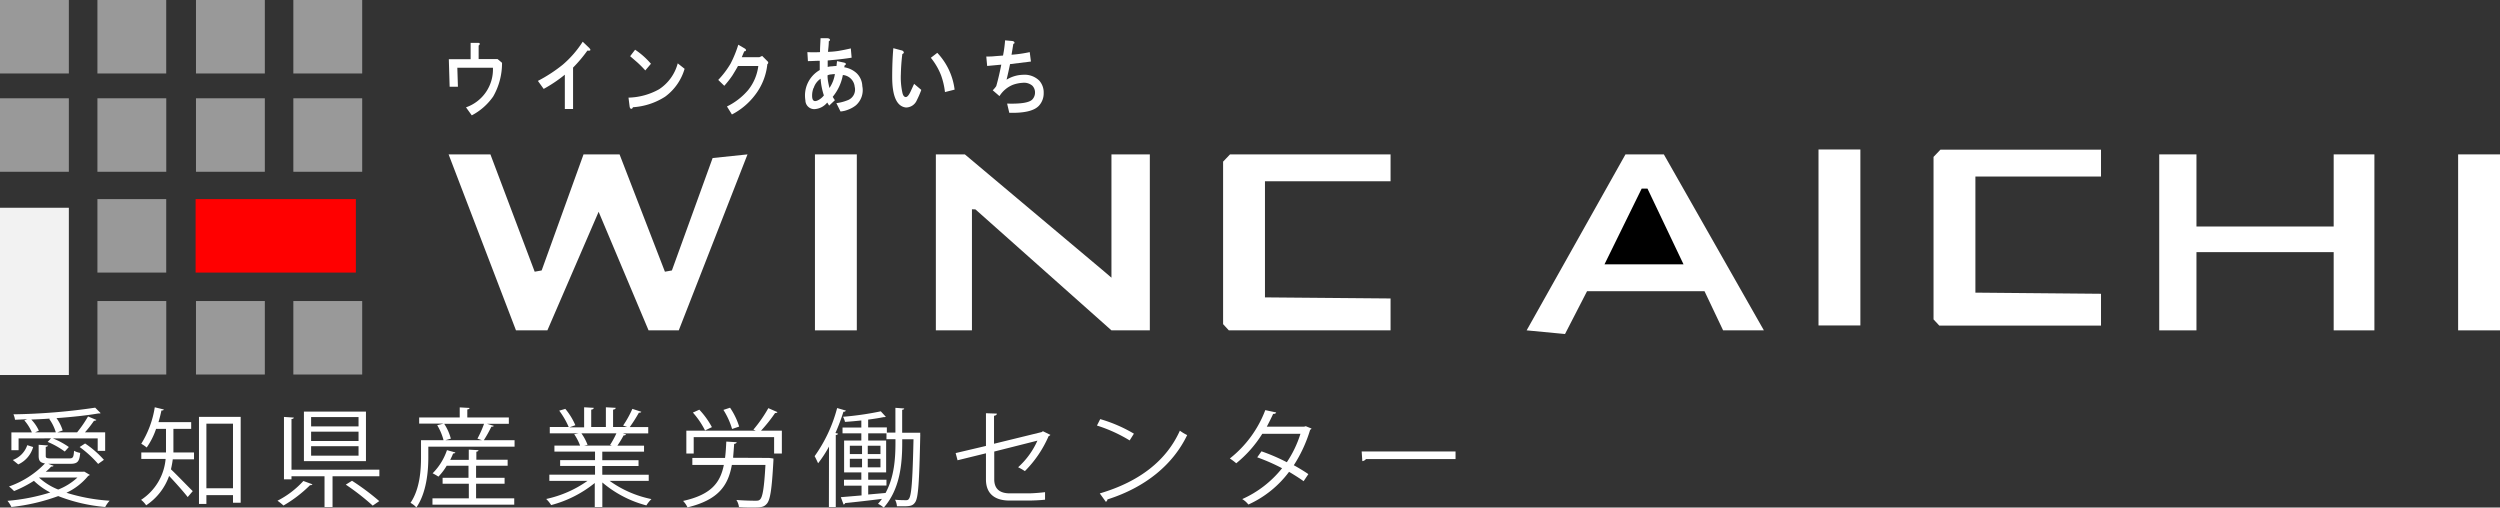
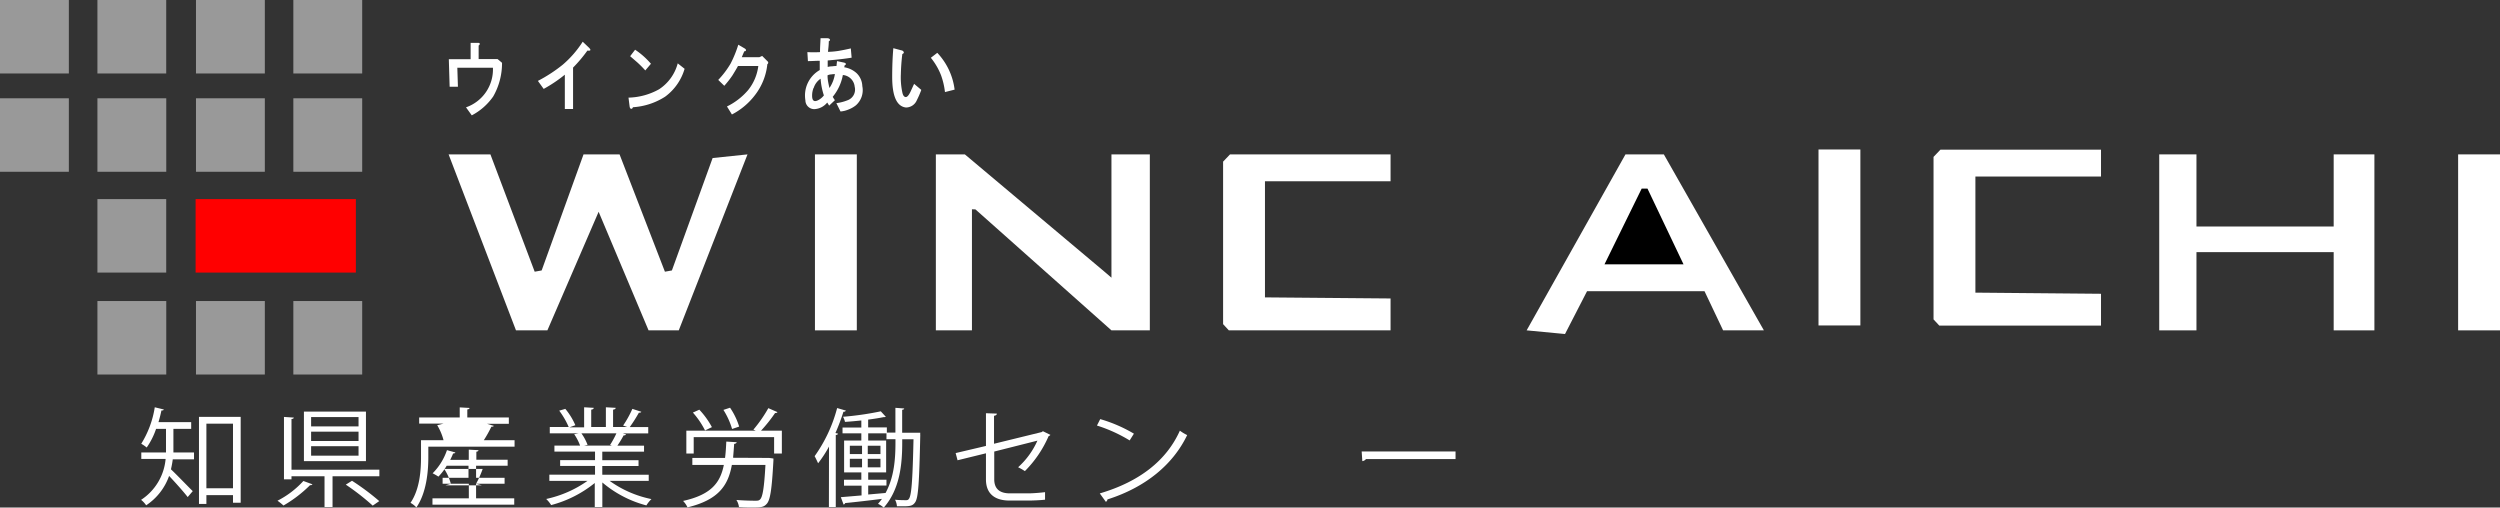
<svg xmlns="http://www.w3.org/2000/svg" viewBox="0 0 458.59 93.1">
  <rect x="0" y="0" width="458.59" height="93.1" fill="#333333" stroke="none" />
  <defs>
    <style>.cls-1{fill:#fff;}.cls-2{fill:#999;}.cls-3{fill:#f2f2f2;}.cls-4{fill:red;}</style>
  </defs>
  <g id="レイヤー_2" data-name="レイヤー 2">
    <g id="レイヤー_1-2" data-name="レイヤー 1">
      <polygon class="cls-1" points="82.29 28.32 94.65 60.6 100.41 60.6 109.81 38.85 118.97 60.6 124.51 60.6 137.12 28.32 130.72 28.99 123.25 49.61 121.97 49.84 113.65 28.32 107.04 28.32 99.36 49.61 98.08 49.84 89.96 28.32 82.29 28.32" />
      <rect class="cls-1" x="149.49" y="28.32" width="7.68" height="32.28" />
      <polygon class="cls-1" points="171.67 28.32 171.67 60.6 178.29 60.6 178.29 38.39 178.93 38.41 203.88 60.6 210.92 60.6 210.92 28.32 203.88 28.32 203.88 50.94 202.6 49.84 176.99 28.32 171.67 28.32" />
      <polygon class="cls-1" points="255.08 28.32 225.63 28.32 224.36 29.65 224.36 59.46 225.41 60.6 255.08 60.6 255.08 54.75 232.04 54.55 232.04 33.25 255.08 33.25 255.08 28.32" />
      <polygon class="cls-1" points="298.17 28.32 280.04 60.6 287.08 61.27 291.12 53.42 312.67 53.42 316.08 60.6 323.56 60.6 305.21 28.32 298.17 28.32" />
      <polygon points="301.14 34.6 294.32 48.49 308.82 48.49 302.21 34.6 301.14 34.6" />
      <polygon class="cls-1" points="402.91 28.32 396.08 28.32 396.08 60.6 402.91 60.6 402.91 46.25 428.08 46.25 428.08 60.6 435.55 60.6 435.55 28.32 428.08 28.32 428.08 41.55 402.91 41.55 402.91 28.32" />
      <rect class="cls-1" x="333.58" y="27.42" width="7.68" height="32.28" />
      <rect class="cls-1" x="450.91" y="28.32" width="7.68" height="32.28" />
      <polygon class="cls-1" points="385.4 27.45 355.95 27.45 354.68 28.78 354.68 58.59 355.74 59.73 385.4 59.73 385.4 53.89 362.36 53.68 362.36 32.38 385.4 32.38 385.4 27.45" />
      <path class="cls-1" d="M88,8c0,.12,0,.23-.2.35v2.49h3.48l.81.68a12.29,12.29,0,0,1-1.62,6.18,11,11,0,0,1-3.93,3.46l-1.06-1.47a7.36,7.36,0,0,0,4.94-7.26H83.89L84,15.91H82.48l-.15-5.05h4v-3h1.31C87.86,7.85,88,7.91,88,8Z" />
      <path class="cls-1" d="M107.75,9.28a25.48,25.48,0,0,1-2.63,3.12V20h-1.51V13.7a25.56,25.56,0,0,1-3.88,2.61l-1.06-1.47a27.06,27.06,0,0,0,4.59-3,18.91,18.91,0,0,0,3.63-4.19L108,8.71C108.47,9.17,108.39,9.36,107.75,9.28Z" />
      <path class="cls-1" d="M122,17.74a12.38,12.38,0,0,1-5.9,1.93c-.07.22-.19.32-.35.28s-.22-.19-.26-.45l-.2-1.59a12.09,12.09,0,0,0,5.6-1.53,8.16,8.16,0,0,0,3.43-4.76l1.26,1A9.69,9.69,0,0,1,122,17.74Zm-2.57-6.07-1.06,1.25a20,20,0,0,0-1.46-1.47l-1.32-1.14.91-1.19A13.91,13.91,0,0,1,119.38,11.67Z" />
      <path class="cls-1" d="M136.83,9.24c0,.12-.13.17-.3.17-.17.38-.32.74-.46,1.08h3.23l.51-.23,1,1a.31.31,0,0,1-.05.51,11.1,11.1,0,0,1-2.22,5.61A12.55,12.55,0,0,1,134.26,21l-.91-1.47a12,12,0,0,0,3.88-3,8.76,8.76,0,0,0,1.87-4.42h-3.73c-.24.45-.57,1-1,1.7a17.47,17.47,0,0,1-1.51,1.93l-1.11-1.08a16.21,16.21,0,0,0,2.27-3,21,21,0,0,0,1.41-3.46l1.16.68C136.78,9,136.86,9.09,136.83,9.24Z" />
      <path class="cls-1" d="M152.23,7.24c.07.11,0,.23-.2.34,0,.64-.08,1.28-.15,1.93a14.42,14.42,0,0,0,1.92-.17c.7-.12,1.46-.27,2.27-.46l.15,1.7c-1.15.19-2.61.36-4.39.51v1.19a3.22,3.22,0,0,1,.81-.11,4.74,4.74,0,0,1,.8-.06l.1-.9,1.32.28c.23.08.33.17.3.28s-.07.17-.2.17l-.1.4a4.38,4.38,0,0,1,2.27,1.08,3.46,3.46,0,0,1,1.05,2.38A3.7,3.7,0,0,1,157,19.32a5.15,5.15,0,0,1-1.41.79,4.71,4.71,0,0,1-1.41.34l-.76-1.53a8.21,8.21,0,0,0,2-.51,2.08,2.08,0,0,0,1.36-2.5,2.38,2.38,0,0,0-2.17-2.15,8.74,8.74,0,0,1-1.86,4c.13.23.27.43.4.62l-1.06,1a5.84,5.84,0,0,0-.35-.57A3.21,3.21,0,0,1,149.61,20a1.62,1.62,0,0,1-1.87-1.59,5.37,5.37,0,0,1,2.63-5.56c0-.57,0-1.13,0-1.7-.71,0-1.43.06-2.17.06l-.1-1.65a22.19,22.19,0,0,0,2.32,0c0-.83.06-1.68.1-2.55h1.11C152,7,152.16,7.09,152.23,7.24Zm-3,8.9a3.86,3.86,0,0,0-.26,1.42c0,.94.39,1.21,1.16.79a3.08,3.08,0,0,0,1-.85,12.28,12.28,0,0,1-.6-3.06A3.17,3.17,0,0,0,149.26,16.14Zm3.22-2.49a1.68,1.68,0,0,0-.65.17,6.83,6.83,0,0,0,.1,1.13c.07.38.15.77.25,1.19a6.22,6.22,0,0,0,1-2.55A4.34,4.34,0,0,0,152.48,13.65Z" />
      <path class="cls-1" d="M165.79,9.57c0,.12,0,.23-.27.34a36.5,36.5,0,0,0-.27,3.69,13.13,13.13,0,0,0,.27,3.35c.11.53.3.81.59.85s.6-.32.92-1l.65-1.42L169,16.49a16.4,16.4,0,0,1-.81,1.87,2.17,2.17,0,0,1-2,1.36q-2.53-.28-2.53-5.61c0-1.93.07-3.68.21-5.27l1.46.39A.55.55,0,0,1,165.79,9.57Zm7.55,7.32a13.55,13.55,0,0,0-.71-3.06,11.94,11.94,0,0,0-1.88-3.23l1.18-.91a11.93,11.93,0,0,1,3.18,6.75Z" />
-       <path class="cls-1" d="M186.09,7.8q.06.18-.21.24c-.11.72-.22,1.37-.33,2a23.78,23.78,0,0,0,3.34-.48l.22,1.73-3.83.47c-.21,1-.43,2-.64,2.86a6,6,0,0,1,3-.9,3.84,3.84,0,0,1,3,1.07,3.25,3.25,0,0,1,.81,2.27,3.36,3.36,0,0,1-.86,2.32c-.87.95-2.68,1.38-5.45,1.31L184.74,19c2.56.08,4.1-.18,4.64-.77a1.83,1.83,0,0,0,.48-1.25,1.8,1.8,0,0,0-.48-1.25,2.34,2.34,0,0,0-1.78-.54,6.35,6.35,0,0,0-1.78.36,5.2,5.2,0,0,0-2.48,2.08l-1.24-1.07a4.37,4.37,0,0,0,.65-.77c.36-1.27.66-2.58.92-3.93l-2.59.24-.16-1.73c.5,0,1,0,1.51-.06l1.56-.12a22.93,22.93,0,0,0,.38-2.79l1.29.12C185.91,7.55,186.06,7.65,186.09,7.8Z" />
      <rect class="cls-2" width="12.63" height="13.48" />
      <rect class="cls-2" x="17.87" width="12.62" height="13.48" />
      <rect class="cls-2" y="18.03" width="12.63" height="13.48" />
      <rect class="cls-2" x="17.87" y="18.03" width="12.63" height="13.48" />
      <rect class="cls-2" x="35.95" width="12.63" height="13.48" />
      <rect class="cls-2" x="53.81" width="12.63" height="13.48" />
      <rect class="cls-2" x="35.95" y="18.03" width="12.63" height="13.48" />
      <rect class="cls-2" x="53.81" y="18.03" width="12.63" height="13.48" />
-       <rect class="cls-3" y="38.11" width="12.63" height="30.68" />
      <rect class="cls-2" x="17.87" y="36.52" width="12.62" height="13.48" />
      <rect class="cls-2" x="17.87" y="55.22" width="12.63" height="13.48" />
      <rect class="cls-4" x="35.88" y="36.52" width="29.4" height="13.48" />
      <rect class="cls-2" x="35.95" y="55.22" width="12.63" height="13.48" />
      <rect class="cls-2" x="53.81" y="55.22" width="12.63" height="13.48" />
-       <path class="cls-1" d="M15.48,86.52l1,.59a.46.46,0,0,1-.29.17,11.4,11.4,0,0,1-4,3.11,33.72,33.72,0,0,0,7.92,1.46A5.26,5.26,0,0,0,19.3,93a30.81,30.81,0,0,1-8.62-2,36,36,0,0,1-8.59,2,5.26,5.26,0,0,0-.72-1.13,36.17,36.17,0,0,0,7.85-1.53,12.67,12.67,0,0,1-3-2.14,22.45,22.45,0,0,1-3.64,1.88,7.73,7.73,0,0,0-.93-.84,16.85,16.85,0,0,0,6.6-4.23c-.91-.14-1.16-.51-1.16-1.42v-2l1.69.12c0,.13-.12.23-.39.25v1.65c0,.4.14.48,1.05.48h3.25c.68,0,.82-.16.89-1.4a3.86,3.86,0,0,0,1.13.39c-.14,1.64-.51,2-1.86,2h-4l1,.37a.54.54,0,0,1-.46.14c-.29.31-.6.63-1,.94h6.8ZM3.41,80.42v2.16H2.09V79.32H5.85a8.36,8.36,0,0,0-1.39-2.21L5,76.9,2.75,77a3.29,3.29,0,0,0-.29-1,112,112,0,0,0,15-1.22l1,1a.3.3,0,0,1-.2.06.86.86,0,0,1-.21,0c-2,.35-4.73.65-7.69.86a7.74,7.74,0,0,1,1.14,2.26l-1.24.44a7.89,7.89,0,0,0-1.24-2.56l.19-.06c-1.16.08-2.34.14-3.47.18A7.3,7.3,0,0,1,7.13,79l-.68.3h7.7a22,22,0,0,0,2-2.91l1.53.64c-.06.1-.21.16-.44.16a20.55,20.55,0,0,1-1.65,2.11h3.7V82.7H17.92V80.42H9.71A14.5,14.5,0,0,1,12.63,82l-.75.83a15.13,15.13,0,0,0-3.14-1.77l.62-.65ZM6.08,82a5,5,0,0,1-2.73,3.19l-1-.81A4.39,4.39,0,0,0,5,81.66ZM7.15,87.6v0a11.38,11.38,0,0,0,3.53,2.2A11.11,11.11,0,0,0,14.2,87.6ZM18,85.1A20.1,20.1,0,0,0,14.61,82l1-.65a17.79,17.79,0,0,1,3.45,3Z" />
      <path class="cls-1" d="M31.81,78.67V82c0,.32,0,.67,0,1h3.78v1.26H31.69c-.07.59-.19,1.2-.33,1.83,1,.93,3.36,3.4,4,4l-.93,1.09c-.66-.87-2.31-2.72-3.41-3.88a10.71,10.71,0,0,1-4.21,5.39,4.47,4.47,0,0,0-.93-1,10,10,0,0,0,4.5-7.5H25.92V83h4.53c0-.35,0-.68,0-1V78.67H28.63a13.32,13.32,0,0,1-1.72,3.42,7.11,7.11,0,0,0-1-.69,17.86,17.86,0,0,0,2.48-6.69l1.65.4c0,.14-.18.19-.43.19q-.22,1.07-.54,2.13h6v1.24Zm4.69-2.2h7.65V92.22H42.74v-1.4H37.86v1.62H36.5Zm1.36,13.09h4.88V77.72H37.86Z" />
      <path class="cls-1" d="M57.32,88.84a.44.44,0,0,1-.44.15A23.64,23.64,0,0,1,52,92.73a11.16,11.16,0,0,0-1.1-.88,16.59,16.59,0,0,0,4.75-3.62Zm-3.85-2.68H69.59v1.2H61V93H59.53V87.36H53.47v.57H52.09V76.48l1.8.12c0,.14-.13.24-.42.26ZM67.13,75.5v9.09H55.75V75.5Zm-1.36,2.72V76.5h-8.7v1.72Zm0,2.67V79.18h-8.7v1.71Zm0,2.7V81.85h-8.7v1.74Zm2.6,9.16a43.2,43.2,0,0,0-4.94-3.85l1.14-.71a44.21,44.21,0,0,1,5,3.73Z" />
-       <path class="cls-1" d="M90.59,78.12c-.08.11-.2.17-.45.15a23.77,23.77,0,0,1-1.39,2.48h5.64v1.18H78.57v1.93c0,2.64-.33,6.51-2.19,9.23a4,4,0,0,0-1.08-.85c1.72-2.52,1.93-6,1.93-8.38V80.75h4.13A10.27,10.27,0,0,0,80.2,78l1.18-.3H76.89V76.58h7.44V74.73l1.8.1c0,.14-.12.24-.41.28v1.47h7.62v1.16h-4ZM87.33,88.74v2.67h7v1.16h-15V91.41h6.67V88.74H81.19v-1.1h4.75V85.43h-4a10.46,10.46,0,0,1-1.52,2,10.55,10.55,0,0,0-1.06-.61,11,11,0,0,0,2.63-4.25l1.55.43a.41.41,0,0,1-.42.18,11.32,11.32,0,0,1-.54,1.18h3.41V82.48l1.78.1c0,.14-.12.24-.39.28v1.47h5.74v1.1H87.33v2.21h5.23v1.1Zm.25-8.28a18.56,18.56,0,0,0,1.21-2.72H81.48a9.17,9.17,0,0,1,1.22,2.72l-1,.29h6.71Z" />
+       <path class="cls-1" d="M90.59,78.12c-.08.11-.2.17-.45.15a23.77,23.77,0,0,1-1.39,2.48h5.64v1.18H78.57v1.93c0,2.64-.33,6.51-2.19,9.23a4,4,0,0,0-1.08-.85c1.72-2.52,1.93-6,1.93-8.38V80.75h4.13A10.27,10.27,0,0,0,80.2,78l1.18-.3H76.89V76.58h7.44V74.73l1.8.1c0,.14-.12.24-.41.28v1.47h7.62v1.16h-4ZM87.33,88.74v2.67h7v1.16h-15V91.41h6.67V88.74H81.19v-1.1h4.75V85.43h-4a10.46,10.46,0,0,1-1.52,2,10.55,10.55,0,0,0-1.06-.61,11,11,0,0,0,2.63-4.25l1.55.43a.41.41,0,0,1-.42.18,11.32,11.32,0,0,1-.54,1.18h3.41V82.48l1.78.1c0,.14-.12.24-.39.28v1.47h5.74v1.1H87.33v2.21h5.23v1.1Za18.56,18.56,0,0,0,1.21-2.72H81.48a9.17,9.17,0,0,1,1.22,2.72l-1,.29h6.71Z" />
      <path class="cls-1" d="M119,88.21h-7.17a19.88,19.88,0,0,0,7.67,3.34,5.71,5.71,0,0,0-.93,1.16,20.47,20.47,0,0,1-8.08-4.21V93h-1.39V88.6a21.28,21.28,0,0,1-8,4.05,5.59,5.59,0,0,0-.91-1.12,20.66,20.66,0,0,0,7.58-3.32h-7V87.07h8.38v-1.6h-6.4V84.41h6.4V82.84h-7.45v-1.1h4.71a9.48,9.48,0,0,0-1.08-2.09l.81-.16h-5.29V78.33h3.47a14.6,14.6,0,0,0-1.74-3L103.7,75a12.17,12.17,0,0,1,1.84,3l-1.09.39h2.7V74.71l1.76.1c0,.2-.19.3-.46.34v3.18h2.69V74.71l1.8.1c0,.2-.21.3-.48.34v3.18h2.61l-.77-.27A19,19,0,0,0,116,75l1.63.53c0,.12-.21.18-.44.18a26.69,26.69,0,0,1-1.67,2.63h3.39v1.16h-4.67l.6.18c-.06.14-.23.2-.44.18a20.41,20.41,0,0,1-1.15,1.89h4.89v1.1h-7.66v1.57h6.65v1.06h-6.65v1.6H119Zm-7.09-6.59a16.51,16.51,0,0,0,1.16-2.13h-6.42a9.12,9.12,0,0,1,1.13,2.11l-.64.14h5.11Z" />
      <path class="cls-1" d="M140.76,84l.31,0c.64.08.72.1.8.1a3.28,3.28,0,0,1,0,.43c-.29,5.29-.58,7.26-1.26,7.93-.49.55-1,.63-2.48.63-.72,0-1.65,0-2.58-.08a3,3,0,0,0-.47-1.3c1.46.12,2.93.14,3.4.14s.71,0,.93-.22c.48-.43.77-2.12,1-6.35h-6.16c-.68,3.77-2.44,6.41-8.14,7.79a4.14,4.14,0,0,0-.81-1.18c5.13-1.14,6.82-3.31,7.48-6.61H127V84h6c.12-.91.18-1.91.23-3l1.9.12c0,.15-.19.27-.46.31-.06.89-.12,1.73-.2,2.54Zm1.86-8.4a.46.46,0,0,1-.44.16A27.51,27.51,0,0,1,139.6,79h3.82v4.19H142v-3H127.25v3H125.9V79h12.73l-.43-.19a25,25,0,0,0,2.74-3.94Zm-14.34-.45a15,15,0,0,1,2.31,3.2l-1.26.61a15.14,15.14,0,0,0-2.23-3.28Zm5.64-.36a12.93,12.93,0,0,1,1.67,3.46l-1.3.44a13.78,13.78,0,0,0-1.59-3.5Z" />
      <path class="cls-1" d="M152.07,81.91a21.38,21.38,0,0,1-2,3.07c-.15-.33-.46-1-.64-1.3a26.85,26.85,0,0,0,4.13-8.83l1.61.47a.42.42,0,0,1-.45.2,39.16,39.16,0,0,1-1.47,3.91l.48.12c-.05.14-.15.22-.42.24V93h-1.26Zm16.08-2.53.66,0a3,3,0,0,0,0,.45c-.19,8.79-.36,11.52-.95,12.33-.4.57-.83.71-2.07.71-.39,0-.83,0-1.26,0a2.91,2.91,0,0,0-.35-1.2c.87.08,1.67.08,2.06.08.81,0,1.1-.77,1.33-11.17H165.5v.61c0,3.87-.39,8.53-3.39,11.93a4.36,4.36,0,0,0-1.05-.7,10.26,10.26,0,0,0,.72-.91c-2.54.32-5.08.61-6.75.77a.38.38,0,0,1-.29.27l-.5-1.35,3.8-.32V89.09h-3.22V88H158V86.65h-3.16V80.81H158V79.49h-3.45V78.43H158v-1.3c-1,.1-2.06.2-3,.26a3.26,3.26,0,0,0-.36-.94,55.33,55.33,0,0,0,6.93-1l.92,1a.34.34,0,0,1-.2.06.52.52,0,0,1-.17,0c-.76.16-1.77.32-2.87.46v1.43h3.43v.95h1.57V74.81l1.61.12c0,.12-.12.22-.37.24v4.21Zm-12.26,2.38v1.53h2.24V81.76Zm0,2.4v1.57h2.24V84.16Zm3.29-.87h2.33V81.76h-2.33Zm0,2.44h2.33V84.16h-2.33Zm3.26,4.7c1.61-2.93,1.82-6.37,1.82-9.25v-.62h-1.65V79.49h-3.35v1.32h3.29v5.84h-3.29V88h3.35v1.06h-3.35v1.65Z" />
      <path class="cls-1" d="M192.68,79.77a.66.66,0,0,1-.33.24A20.76,20.76,0,0,1,188,86.42a11,11,0,0,0-1.24-.71,14.43,14.43,0,0,0,3.54-4.88l-7.92,2v5.09c0,1.93,1.22,2.58,2.87,2.58h3.37c.85,0,2.27-.12,3.08-.22,0,.43,0,1,0,1.38-.82.1-2.27.16-3.06.16h-3.45c-2.6,0-4.33-1.16-4.33-3.88V83.15l-5.21,1.28-.35-1.32,5.56-1.31v-6l2,.07c0,.24-.23.36-.52.4v5.13l8.74-2.14.23-.16Z" />
      <path class="cls-1" d="M201.82,76.88A26.51,26.51,0,0,1,208,79.55l-.78,1.24a27.26,27.26,0,0,0-6-2.73Zm-.08,13.63C209.08,88.35,214,84.43,216.43,79a8.39,8.39,0,0,0,1.34.81c-2.58,5.39-7.62,9.58-14.62,11.8a.64.64,0,0,1-.29.45Z" />
-       <path class="cls-1" d="M240.58,78.61a.37.37,0,0,1-.25.22,25.41,25.41,0,0,1-3,6.51c.89.49,1.9,1.1,2.67,1.63l-.87,1.3c-.75-.55-1.8-1.2-2.67-1.72a19.18,19.18,0,0,1-7.46,6,4.27,4.27,0,0,0-1.13-1,19.49,19.49,0,0,0,7.31-5.66,35.79,35.79,0,0,0-4.56-2l.78-1.1a34.92,34.92,0,0,1,4.65,2,20.1,20.1,0,0,0,2.5-5.22h-7a21.61,21.61,0,0,1-4.78,5.41,11.15,11.15,0,0,0-1.17-.88,20.53,20.53,0,0,0,6.5-8.87l2,.43c-.09.22-.29.28-.56.26-.29.65-.77,1.61-1.16,2.34h6.86l.29-.08Z" />
      <path class="cls-1" d="M249.78,82.82H267v1.39H250.57a1,1,0,0,1-.67.38Z" />
    </g>
  </g>
</svg>